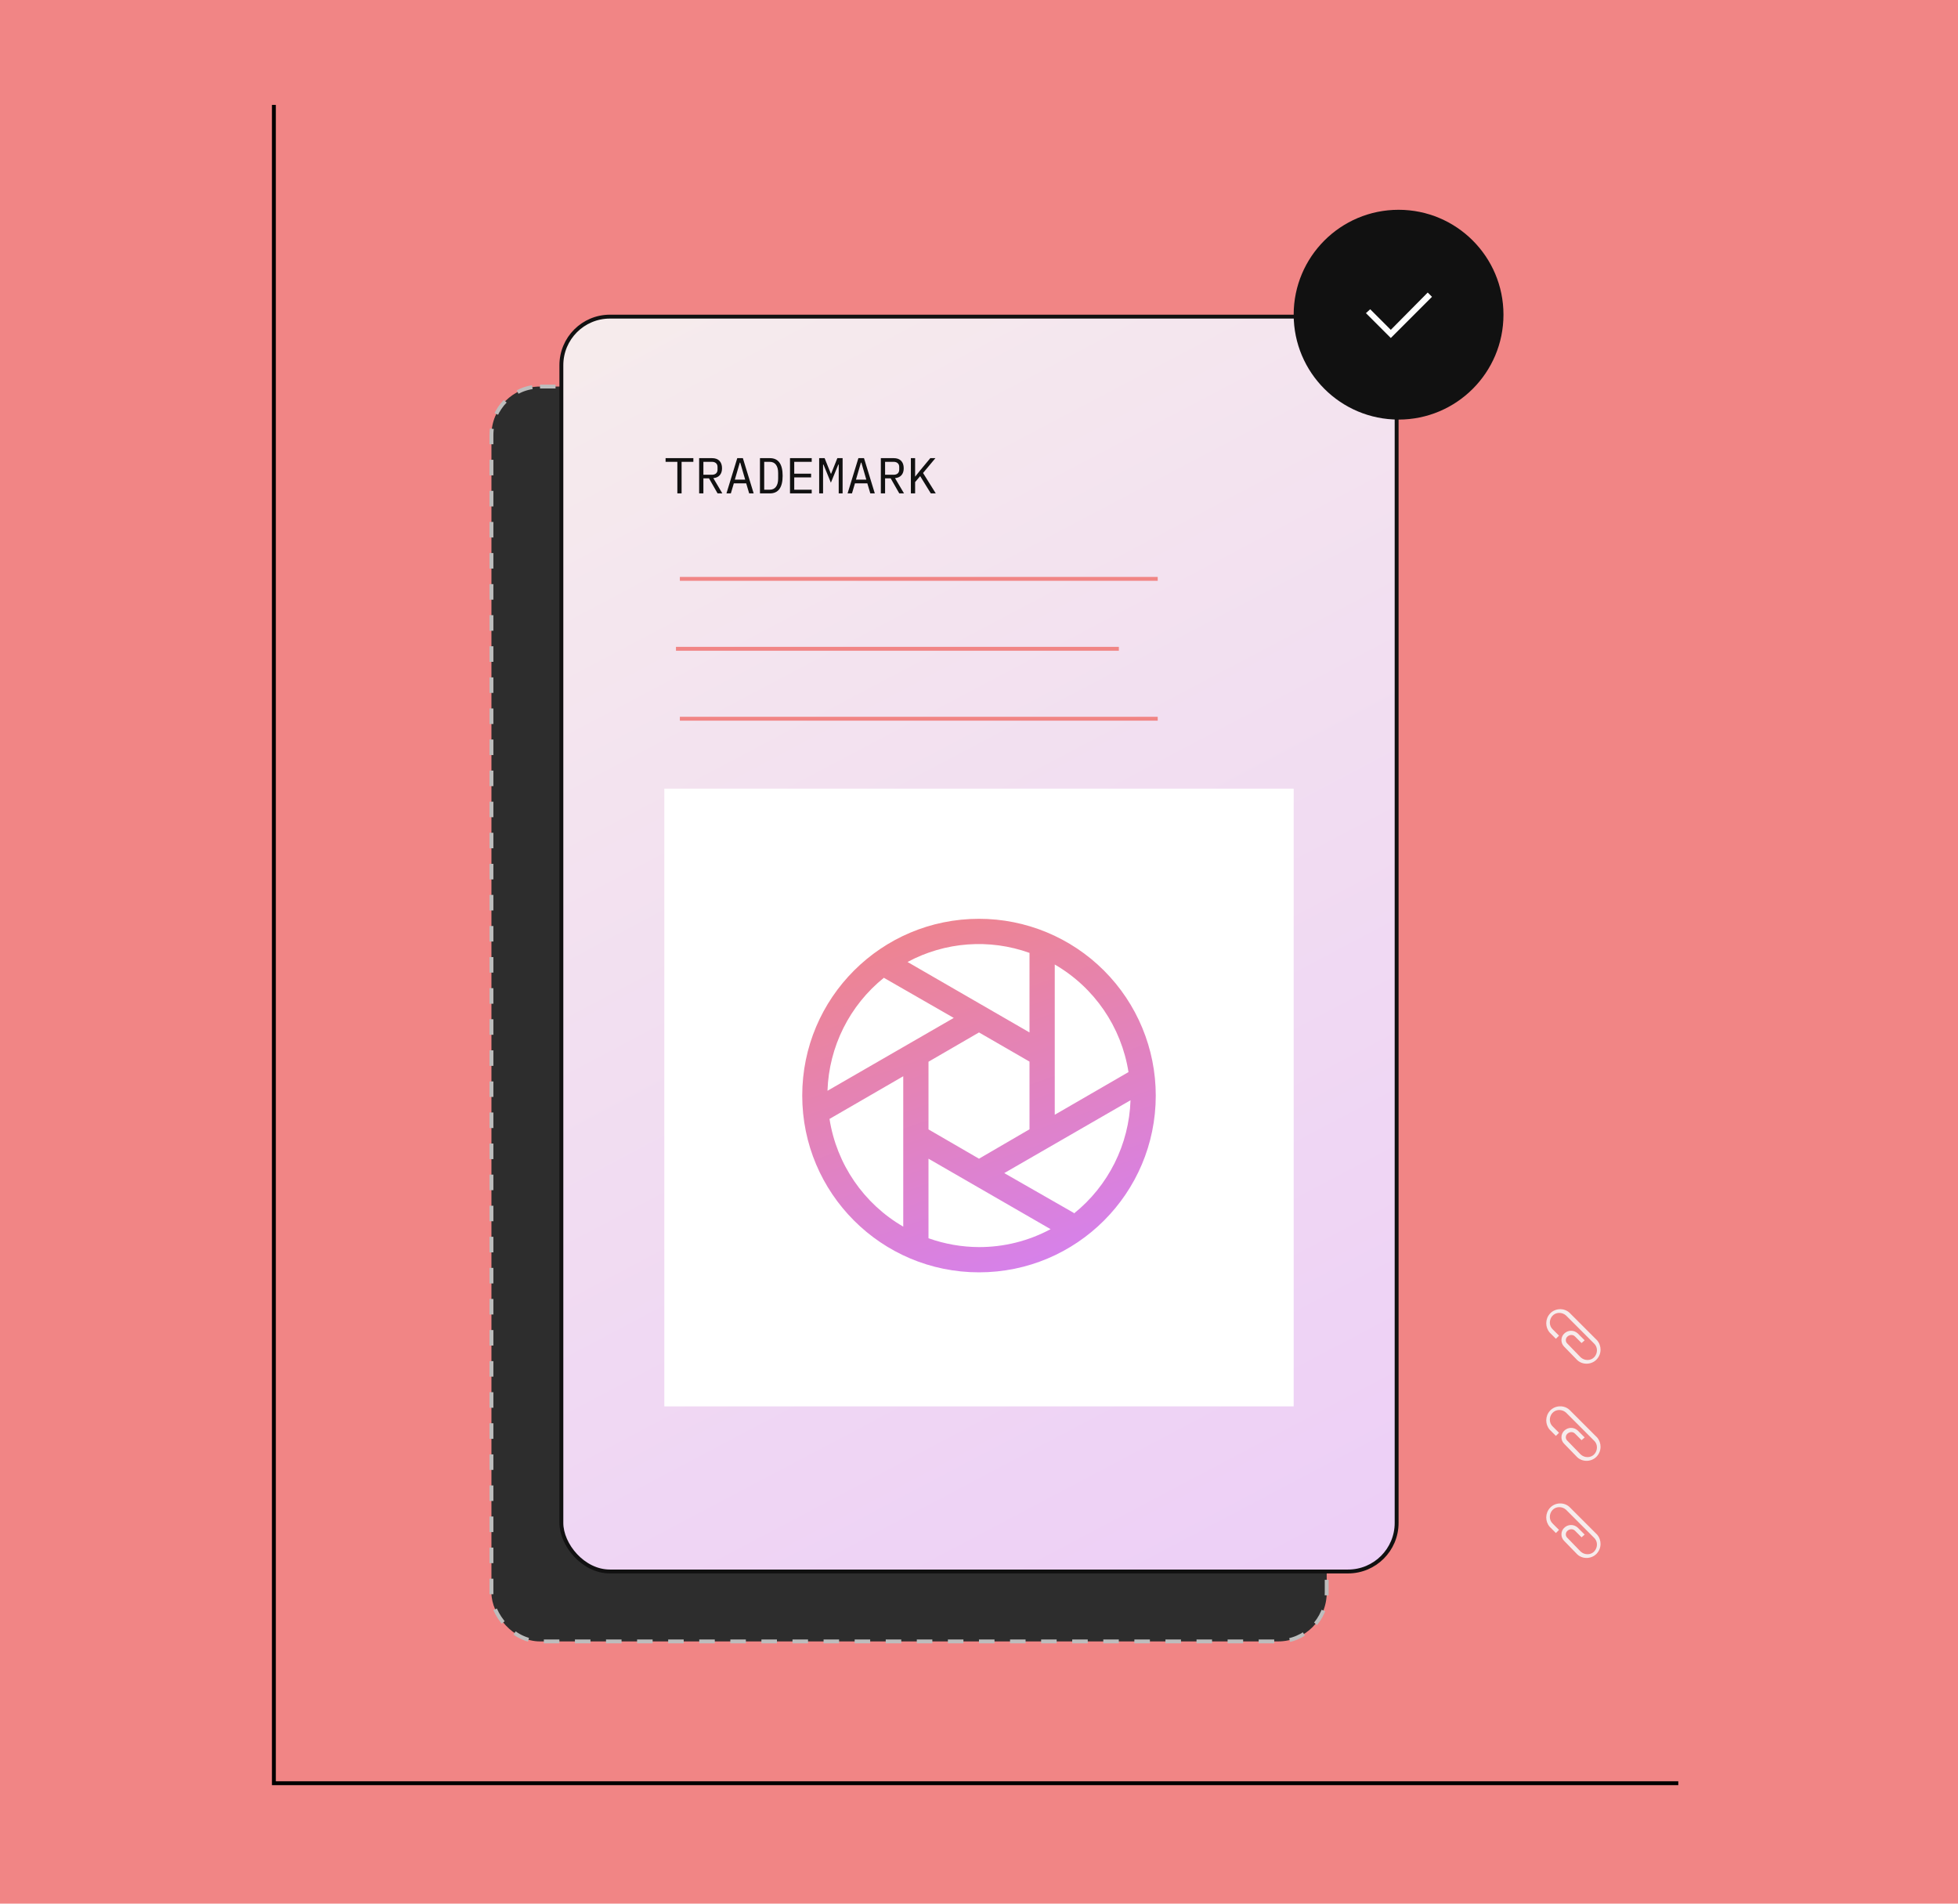
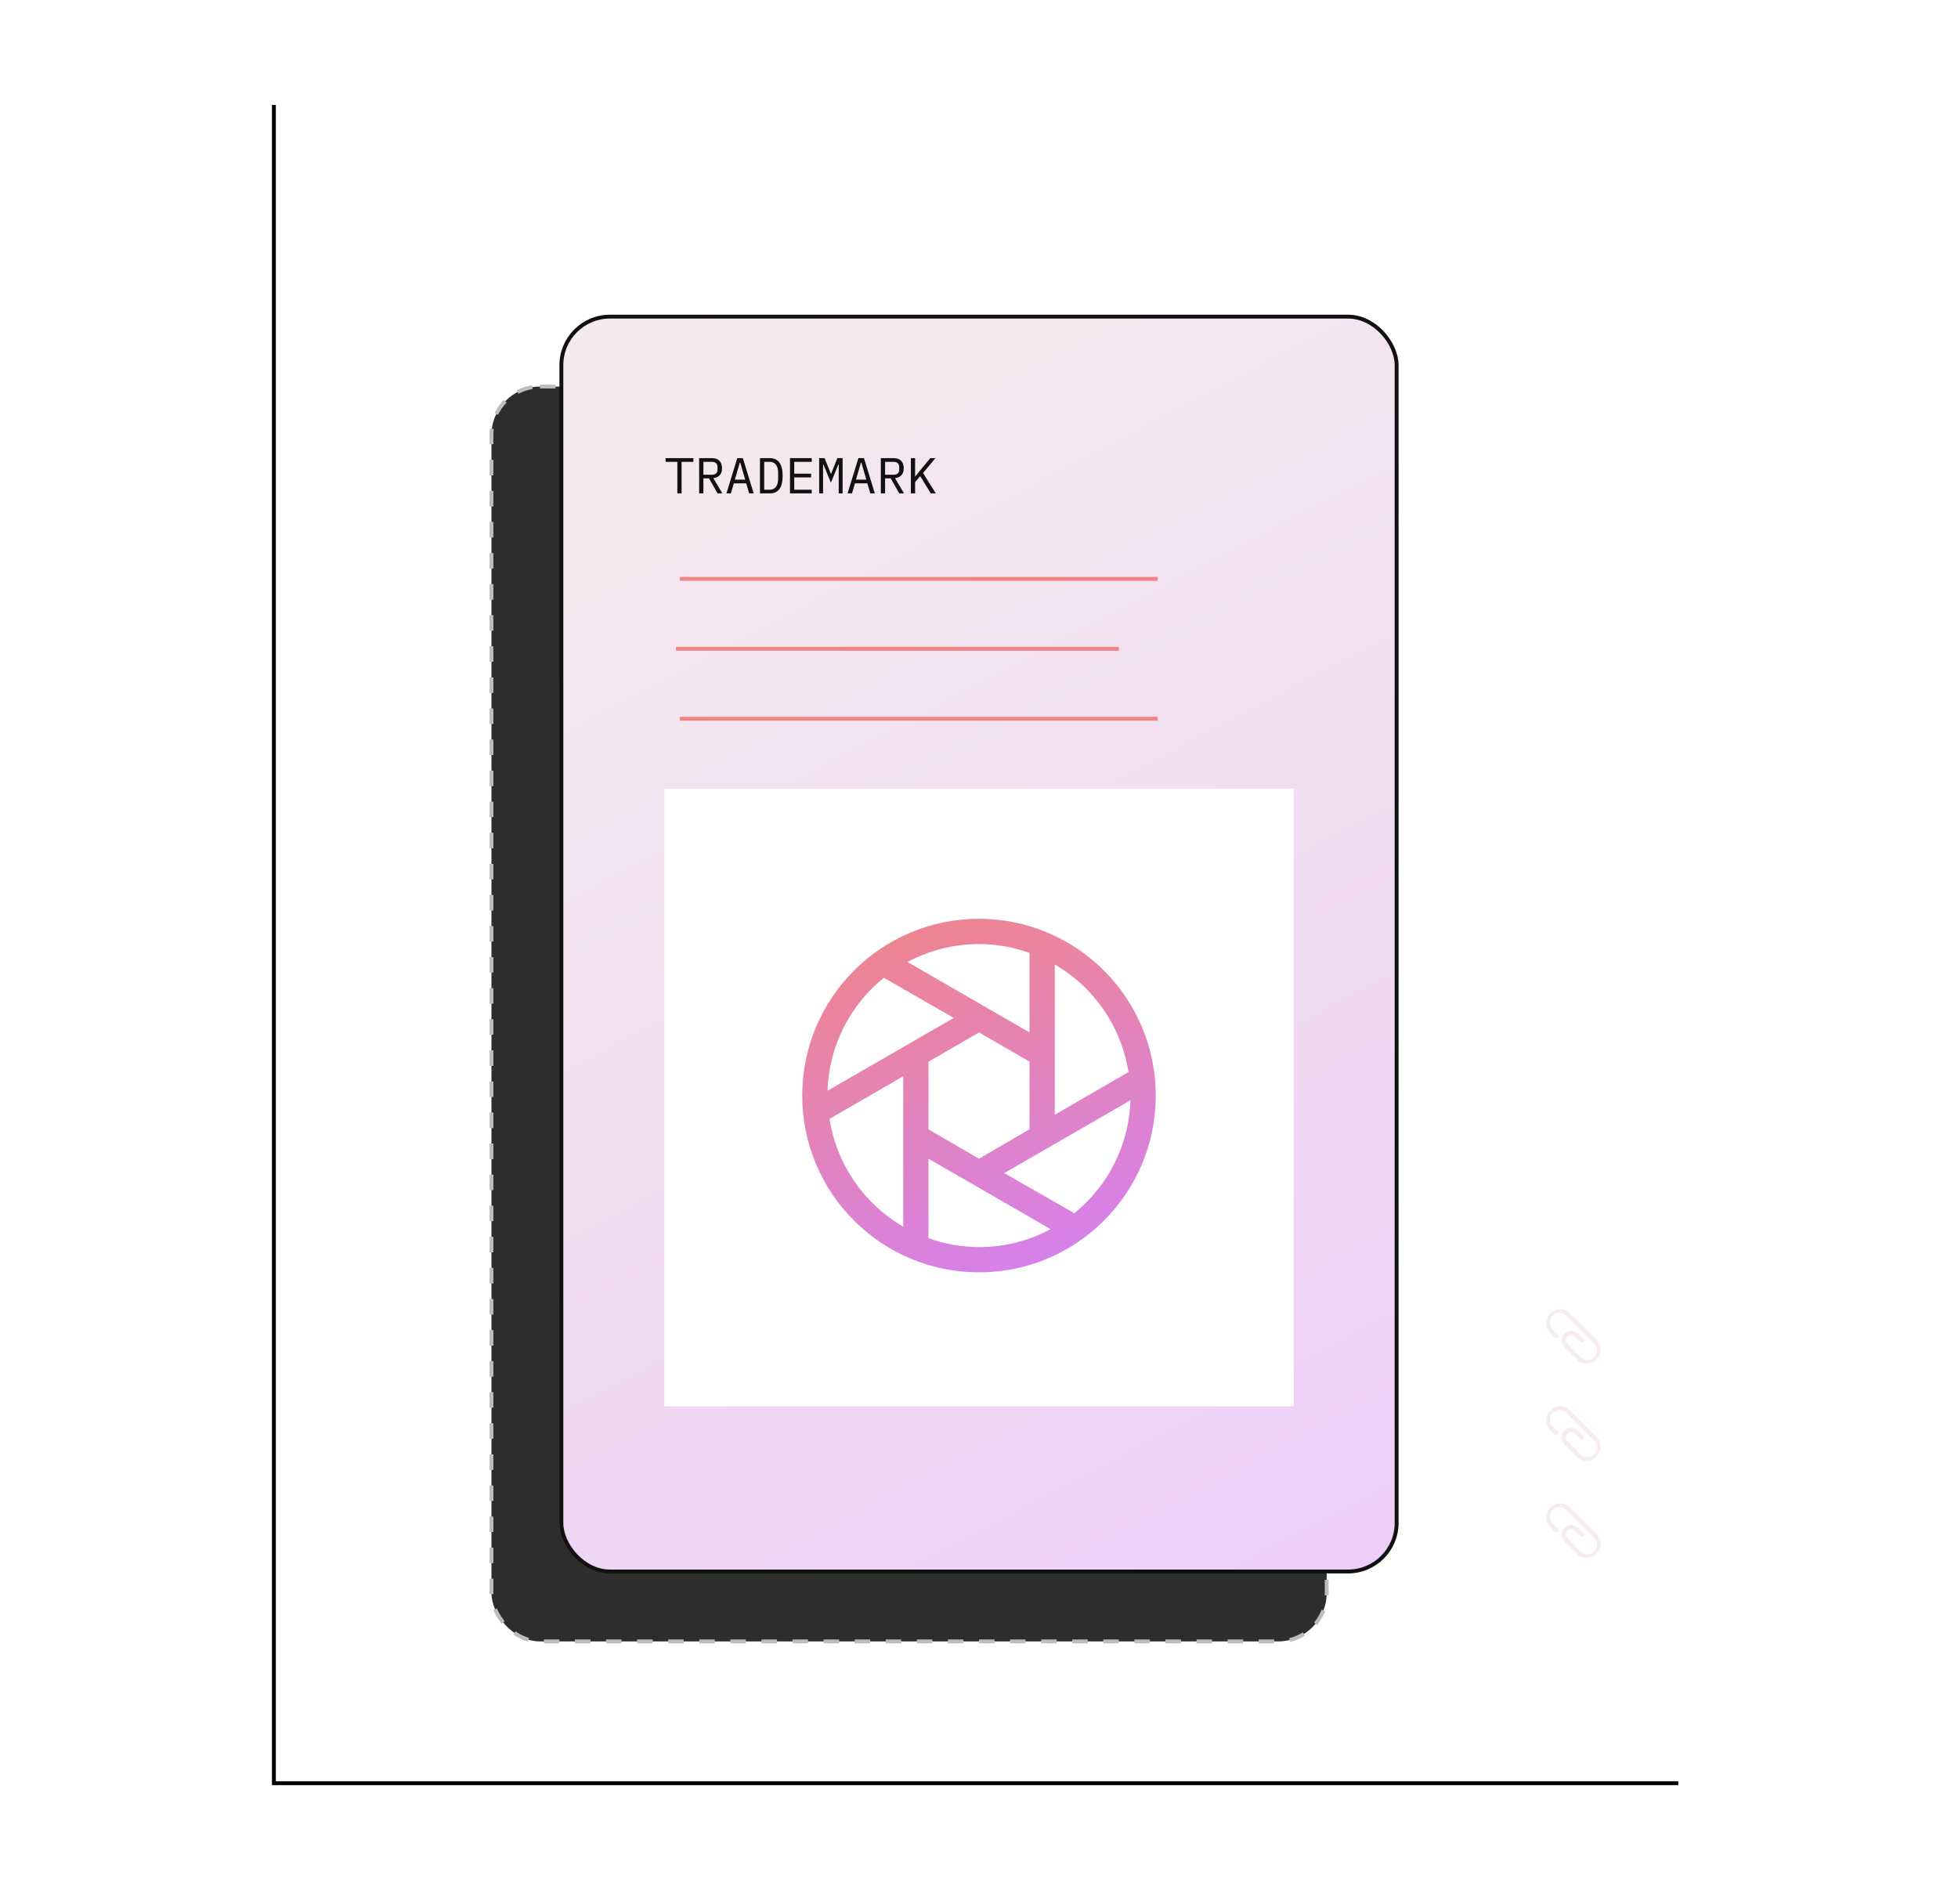
<svg xmlns="http://www.w3.org/2000/svg" width="504" height="490" viewBox="0 0 504 490" fill="none">
-   <rect width="504" height="490" fill="#F18585" />
  <rect x="126.5" y="99.5" width="215" height="323" rx="12.5" fill="#2D2D2D" stroke="#BDBDBD" stroke-dasharray="4 4" />
  <rect x="144.5" y="81.5" width="215" height="323" rx="12.5" fill="url(#paint0_linear_183_3761)" stroke="#111111" />
-   <path d="M333 81C333 66.088 345.088 54 360 54C374.912 54 387 66.088 387 81C387 95.912 374.912 108 360 108C345.088 108 333 95.912 333 81Z" fill="#111111" />
-   <path fill-rule="evenodd" clip-rule="evenodd" d="M358 84.9L352.7 79.6L351.6 80.6L356.9 85.9L358 87L368.6 76.4L367.5 75.3L358 84.9Z" fill="white" />
  <path d="M175.446 118.875V127H174.354V118.875H171.325V117.926H178.475V118.875H175.446ZM181.057 127H179.965V117.926H183.267C184.108 117.926 184.749 118.156 185.191 118.615C185.633 119.074 185.854 119.716 185.854 120.539C185.854 121.276 185.663 121.865 185.282 122.307C184.901 122.749 184.346 123.005 183.618 123.074L185.932 127H184.71L182.5 123.126H181.057V127ZM183.241 122.203C183.7 122.203 184.056 122.09 184.307 121.865C184.567 121.631 184.697 121.302 184.697 120.877V120.201C184.697 119.776 184.567 119.451 184.307 119.226C184.056 118.992 183.7 118.875 183.241 118.875H181.057V122.203H183.241ZM192.843 127L192.076 124.413H188.891L188.124 127H186.993L189.775 117.926H191.218L194 127H192.843ZM190.542 119.083H190.425L189.151 123.464H191.816L190.542 119.083ZM195.62 117.926H198.155C199.264 117.926 200.092 118.307 200.638 119.07C201.184 119.833 201.457 120.964 201.457 122.463C201.457 123.962 201.184 125.093 200.638 125.856C200.092 126.619 199.264 127 198.155 127H195.62V117.926ZM198.103 126.051C198.831 126.051 199.377 125.8 199.741 125.297C200.113 124.794 200.3 124.084 200.3 123.165V121.761C200.3 120.842 200.113 120.132 199.741 119.629C199.377 119.126 198.831 118.875 198.103 118.875H196.712V126.051H198.103ZM203.35 127V117.926H208.94V118.875H204.442V121.93H208.784V122.879H204.442V126.051H208.94V127H203.35ZM215.89 122.45V119.577H215.786L213.875 124.244L211.964 119.577H211.86V122.45V127H210.859V117.926H212.263L213.862 121.93H213.94L215.539 117.926H216.891V127H215.89V122.45ZM224.023 127L223.256 124.413H220.071L219.304 127H218.173L220.955 117.926H222.398L225.18 127H224.023ZM221.722 119.083H221.605L220.331 123.464H222.996L221.722 119.083ZM227.826 127H226.734V117.926H230.036C230.877 117.926 231.518 118.156 231.96 118.615C232.402 119.074 232.623 119.716 232.623 120.539C232.623 121.276 232.433 121.865 232.051 122.307C231.67 122.749 231.115 123.005 230.387 123.074L232.701 127H231.479L229.269 123.126H227.826V127ZM230.01 122.203C230.47 122.203 230.825 122.09 231.076 121.865C231.336 121.631 231.466 121.302 231.466 120.877V120.201C231.466 119.776 231.336 119.451 231.076 119.226C230.825 118.992 230.47 118.875 230.01 118.875H227.826V122.203H230.01ZM236.856 122.554L235.556 124.088V127H234.464V117.926H235.556V122.658H235.595L236.791 121.15L239.469 117.926H240.782L237.597 121.748L240.873 127H239.599L236.856 122.554Z" fill="#111111" />
  <rect x="171" y="203" width="162" height="159" fill="white" />
  <path fill-rule="evenodd" clip-rule="evenodd" d="M252 236.5C226.871 236.5 206.5 256.871 206.5 282C206.5 307.129 226.871 327.5 252 327.5C277.129 327.5 297.5 307.129 297.5 282C297.5 269.933 292.706 258.36 284.173 249.827C275.64 241.294 264.067 236.5 252 236.5ZM290.48 275.955L271.5 286.94V248.265C281.679 254.161 288.653 264.335 290.48 275.955ZM239 290.71V273.29L252 265.75L265 273.257V290.678L252 298.25L239 290.71ZM265 245.21V265.75L233.605 247.615C243.265 242.419 254.677 241.568 265 245.275V245.21ZM227.56 251.71L245.5 262.012L213 280.765C213.376 269.4 218.693 258.765 227.56 251.645V251.71ZM213.52 288.012L232.5 277.027V315.735C222.313 309.833 215.338 299.644 213.52 288.012ZM239 318.725V298.25L270.428 316.385C264.763 319.429 258.43 321.015 252 321C247.569 320.983 243.173 320.213 239 318.725ZM276.44 312.225L258.5 301.955L291 283.203C290.633 294.58 285.315 305.228 276.44 312.355V312.225Z" fill="url(#paint1_linear_183_3761)" />
  <path d="M175 149H298" stroke="#F18585" />
  <path d="M174 167H288" stroke="#F18585" />
  <path d="M175 185H298" stroke="#F18585" />
  <path d="M70.5 27L70.5 459L432 459" stroke="black" />
  <path fill-rule="evenodd" clip-rule="evenodd" d="M411.1 345L404 337.9C402.6 336.6 400.3 336.7 399 338.1C397.7 339.5 397.7 341.6 398.9 343L400.5 344.6L401.3 343.8L399.7 342.2C398.7 341.3 398.7 339.7 399.6 338.7C400.5 337.7 402.1 337.7 403.1 338.6L403.2 338.7L410.3 345.8C411.3 346.7 411.3 348.3 410.4 349.3C409.5 350.3 407.9 350.3 406.9 349.4L406.8 349.3L403.5 345.9C402.9 345.4 402.9 344.5 403.5 344C404.1 343.5 404.9 343.5 405.4 344L407.1 345.7L407.9 345L406.1 343.2C405.1 342.3 403.6 342.3 402.6 343.3C401.7 344.2 401.7 345.7 402.6 346.6L406 350.1C407.4 351.4 409.7 351.3 411 349.9C412.3 348.5 412.3 346.4 411.1 345Z" fill="#F6ECEC" />
  <path fill-rule="evenodd" clip-rule="evenodd" d="M411.1 370L404 362.9C402.6 361.6 400.3 361.7 399 363.1C397.7 364.5 397.7 366.6 398.9 368L400.5 369.6L401.3 368.8L399.7 367.2C398.7 366.3 398.7 364.7 399.6 363.7C400.5 362.7 402.1 362.7 403.1 363.6L403.2 363.7L410.3 370.8C411.3 371.7 411.3 373.3 410.4 374.3C409.5 375.3 407.9 375.3 406.9 374.4L406.8 374.3L403.5 370.9C402.9 370.4 402.9 369.5 403.5 369C404.1 368.5 404.9 368.5 405.4 369L407.1 370.7L407.9 370L406.1 368.2C405.1 367.3 403.6 367.3 402.6 368.3C401.7 369.2 401.7 370.7 402.6 371.6L406 375.1C407.4 376.4 409.7 376.3 411 374.9C412.3 373.5 412.3 371.4 411.1 370Z" fill="#F6ECEC" />
-   <path fill-rule="evenodd" clip-rule="evenodd" d="M411.1 395L404 387.9C402.6 386.6 400.3 386.7 399 388.1C397.7 389.5 397.7 391.6 398.9 393L400.5 394.6L401.3 393.8L399.7 392.2C398.7 391.3 398.7 389.7 399.6 388.7C400.5 387.7 402.1 387.7 403.1 388.6L403.2 388.7L410.3 395.8C411.3 396.7 411.3 398.3 410.4 399.3C409.5 400.3 407.9 400.3 406.9 399.4L406.8 399.3L403.5 395.9C402.9 395.4 402.9 394.5 403.5 394C404.1 393.5 404.9 393.5 405.4 394L407.1 395.7L407.9 395L406.1 393.2C405.1 392.3 403.6 392.3 402.6 393.3C401.7 394.2 401.7 395.7 402.6 396.6L406 400.1C407.4 401.4 409.7 401.3 411 399.9C412.3 398.5 412.3 396.4 411.1 395Z" fill="#F6ECEC" />
+   <path fill-rule="evenodd" clip-rule="evenodd" d="M411.1 395L404 387.9C402.6 386.6 400.3 386.7 399 388.1C397.7 389.5 397.7 391.6 398.9 393L400.5 394.6L401.3 393.8L399.7 392.2C398.7 391.3 398.7 389.7 399.6 388.7C400.5 387.7 402.1 387.7 403.1 388.6L403.2 388.7L410.3 395.8C411.3 396.7 411.3 398.3 410.4 399.3C409.5 400.3 407.9 400.3 406.9 399.4L403.5 395.9C402.9 395.4 402.9 394.5 403.5 394C404.1 393.5 404.9 393.5 405.4 394L407.1 395.7L407.9 395L406.1 393.2C405.1 392.3 403.6 392.3 402.6 393.3C401.7 394.2 401.7 395.7 402.6 396.6L406 400.1C407.4 401.4 409.7 401.3 411 399.9C412.3 398.5 412.3 396.4 411.1 395Z" fill="#F6ECEC" />
  <defs>
    <linearGradient id="paint0_linear_183_3761" x1="144" y1="81" x2="414.341" y2="593.12" gradientUnits="userSpaceOnUse">
      <stop stop-color="#F6ECEC" />
      <stop offset="1" stop-color="#E8BFFC" />
    </linearGradient>
    <linearGradient id="paint1_linear_183_3761" x1="206.5" y1="236.5" x2="245.759" y2="349.012" gradientUnits="userSpaceOnUse">
      <stop stop-color="#F18585" />
      <stop offset="1" stop-color="#D280F9" />
    </linearGradient>
  </defs>
</svg>